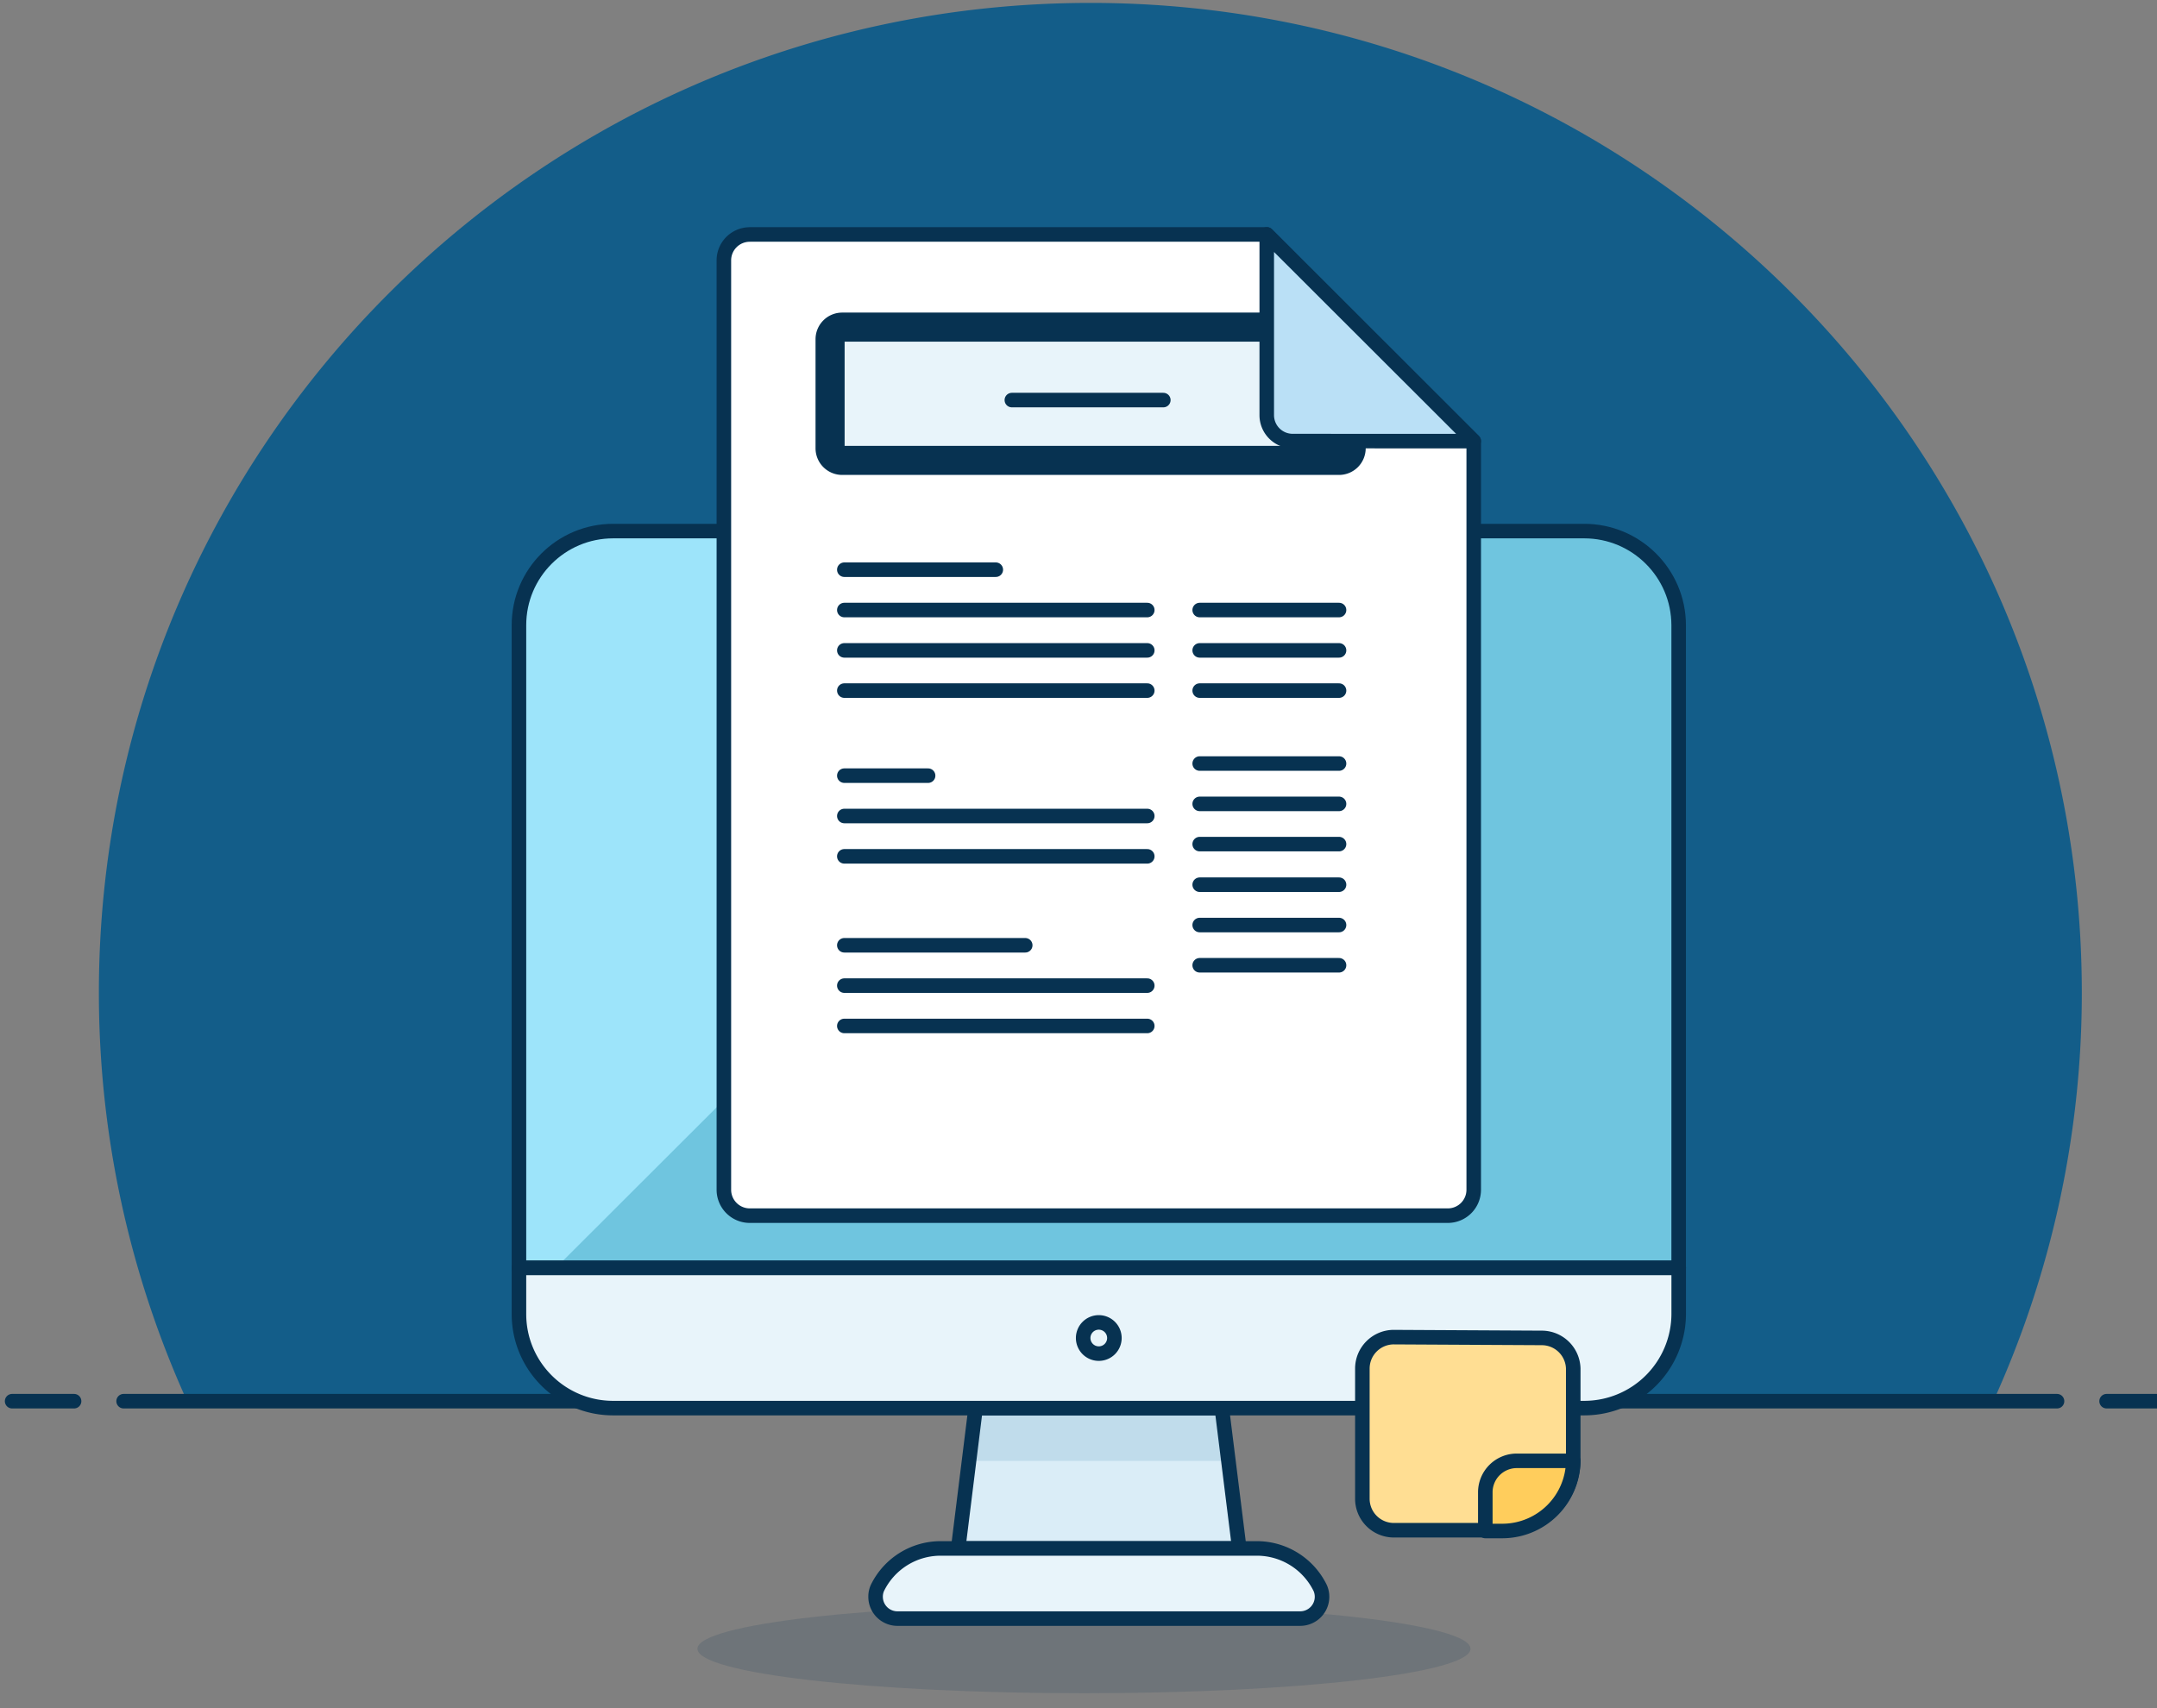
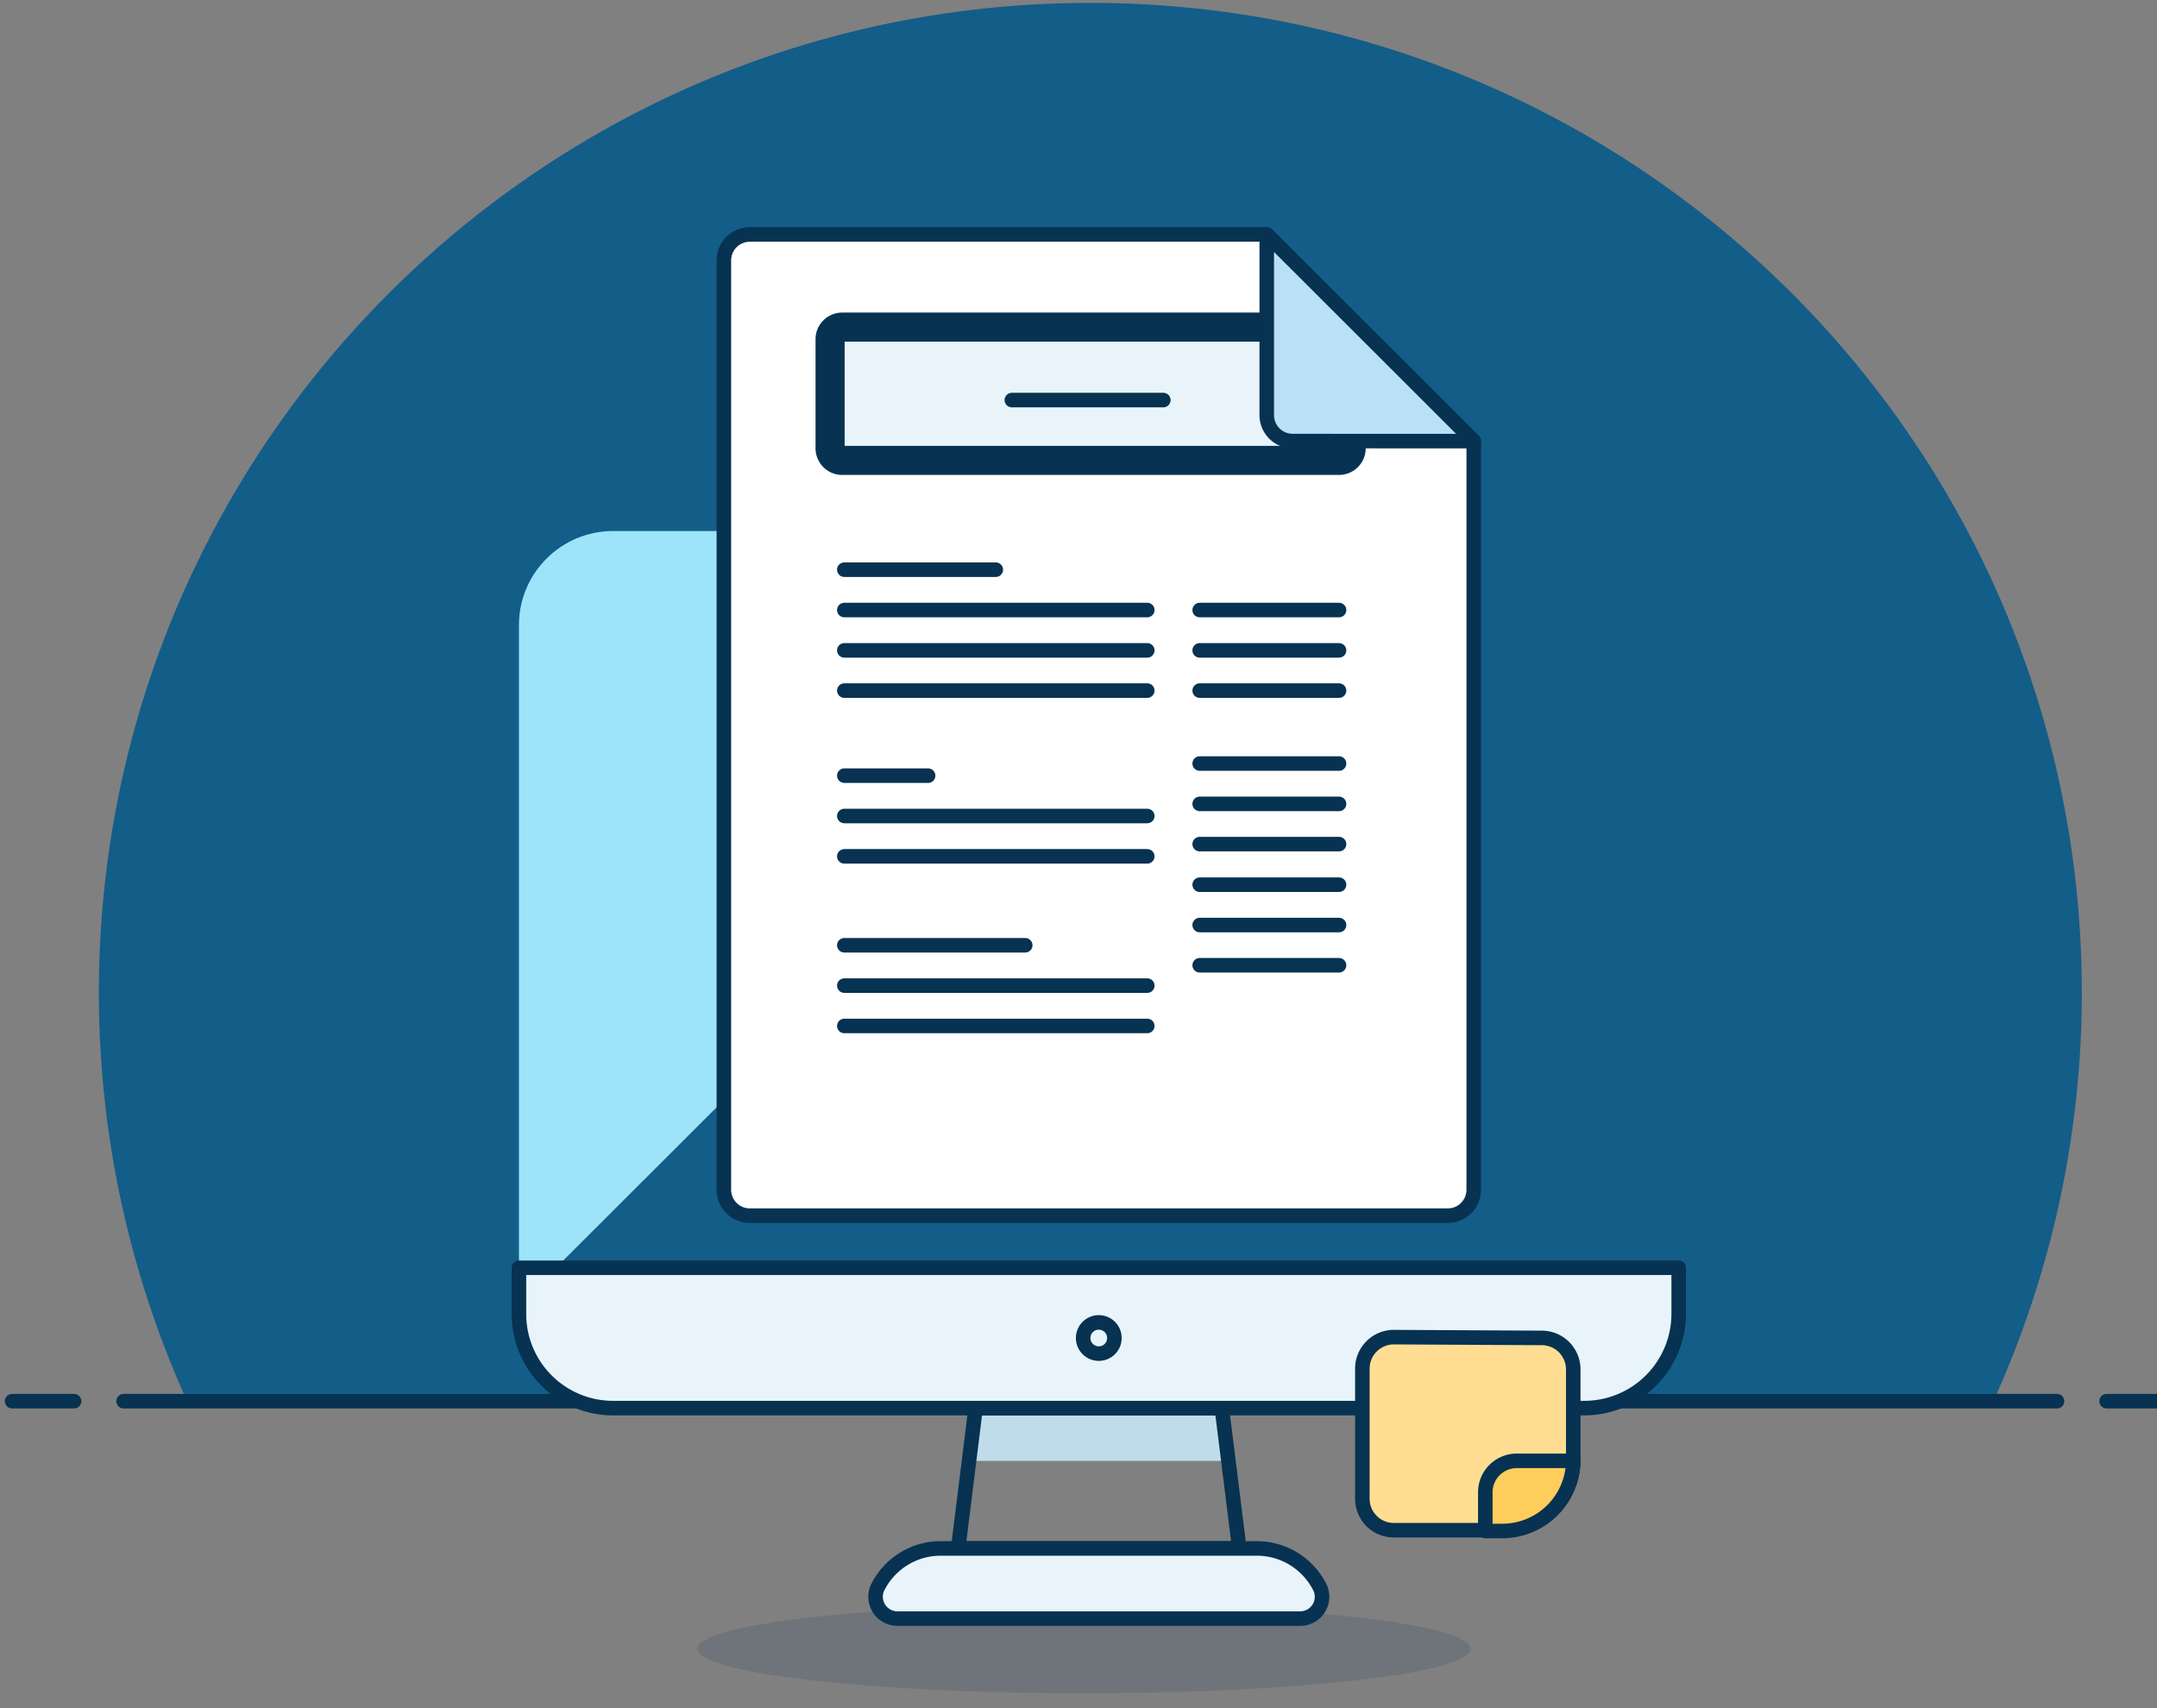
<svg xmlns="http://www.w3.org/2000/svg" xmlns:xlink="http://www.w3.org/1999/xlink" width="356" height="282">
  <rect width="100%" height="100%" fill="#808080" stroke="none" />
  <style>.B{fill:none}.C{stroke:#073251}.D{stroke-linejoin:round}.E{stroke-miterlimit:50}.F{stroke-width:2.4}.G{stroke-linecap:round}.H{fill:#e8f4fa}</style>
  <defs>
    <clipPath id="A">
      <path d="M16.32.48h327.273V231.3H16.32z" />
    </clipPath>
-     <path id="B" d="M277.055 103.2c-.024-8.584-7-15.53-15.594-15.53H101.2c-8.59 0-15.55 6.954-15.55 15.53v106.1h191.405z" />
    <path id="C" d="M261.465 232.446a15.59 15.59 0 0 0 15.595-15.53v-7.636H85.65v7.636c0 8.576 6.963 15.53 15.55 15.53z" />
    <path id="D" d="M254.454 220.86a5.196 5.196 0 0 1 5.2 5.063v15.1c-.07 6.37-5.225 11.514-11.598 11.583H230a5.194 5.194 0 0 1-5.15-5.234v-21.45c0-2.847 2.298-5.167 5.15-5.192z" />
    <path id="E" d="M259.66 241.15a11.72 11.72 0 0 1-11.598 11.583h-2.92v-6.435a5.194 5.194 0 0 1 5.2-5.148z" />
  </defs>
  <g clip-path="url(#A)">
    <path fill="#135d89" d="M343.593 163.89C343.58 73.633 270.313.468 179.94.48S16.308 73.662 16.32 163.918c0 23.243 4.966 46.212 14.564 67.384h298.104a162.745 162.745 0 0 0 14.605-67.413" />
  </g>
  <path d="M20.4 231.303h319.1m-337.5 0h10.227m335.453 0h10.227" class="B C D E F G" />
  <path fill="#073251" fill-opacity=".15" d="M178.895 264.84c35.227 0 63.8 3.285 63.8 7.334s-28.563 7.338-63.8 7.338-63.785-3.285-63.785-7.338 28.56-7.334 63.785-7.334" />
  <use xlink:href="#B" fill="#6fc5df" />
  <path fill="#9de4fa" d="M213.524 87.66H101.2c-8.59 0-15.55 6.954-15.55 15.53v106.1h6.095z" />
-   <path fill="#daedf7" d="M204.54 255.616h-46.4l2.876-23.166h40.64z" />
+   <path fill="#daedf7" d="M204.54 255.616h-46.4h40.64z" />
  <path fill="#c0dceb" d="M202.743 241.156H159.96l1.072-8.706h40.635z" />
  <path d="M204.54 255.616h-46.4l2.876-23.166h40.64z" class="B C D E F" />
  <path d="M214.555 267.193H148.15a3.604 3.604 0 0 1-3.64-3.571 3.52 3.52 0 0 1 .286-1.45 11.61 11.61 0 0 1 10.44-6.562h52.233a11.64 11.64 0 0 1 10.435 6.562 3.597 3.597 0 0 1-1.902 4.73 3.55 3.55 0 0 1-1.448.29" class="H" />
  <path d="M214.555 267.193H148.15a3.604 3.604 0 0 1-3.64-3.571 3.52 3.52 0 0 1 .286-1.45 11.61 11.61 0 0 1 10.44-6.562h52.233a11.64 11.64 0 0 1 10.435 6.562 3.597 3.597 0 0 1-1.902 4.73 3.55 3.55 0 0 1-1.448.29z" class="B C D E F" />
  <use xlink:href="#C" class="H" />
  <g class="B C D E F">
    <use xlink:href="#C" />
    <use xlink:href="#B" />
    <path d="M181.347 218.3a2.575 2.575 0 0 1 2.578 2.574 2.575 2.575 0 0 1-5.155 0 2.575 2.575 0 0 1 2.577-2.574z" />
  </g>
  <use xlink:href="#D" fill="#ffde93" />
  <use xlink:href="#D" class="B C D E F" />
  <use xlink:href="#E" fill="#ffcd5c" />
  <use xlink:href="#E" class="B C D E F" />
  <path fill="#fff" d="M123.712 38.7h85.4l34.118 34.11v123.594a4.277 4.277 0 0 1-4.28 4.274H123.713a4.279 4.279 0 0 1-4.242-4.24V42.946a4.273 4.273 0 0 1 4.242-4.237" />
  <g class="B C D E F">
    <path d="M123.712 38.7h85.4l34.118 34.11v123.594a4.277 4.277 0 0 1-4.28 4.274H123.713a4.279 4.279 0 0 1-4.242-4.24V42.946a4.273 4.273 0 0 1 4.242-4.237z" />
    <path d="M139.35 94.043h25m-25 34h13.828m-13.828 28h29.858m-29.858-55.34h50m8.65 0h23m-23 25.34h23m-23 20h23m-81.65-11.34h50m-50 28h50m-50-55.34h50m8.65 0h23m-23 25.34h23m-23 20h23m-81.65-38.7h50m8.65 0h23m-23 25.34h23m-23 20h23m-81.65-17.98h50m-50 28h50" class="G" />
  </g>
  <path d="M137 56a2 2 0 0 1 2-2h82a2 2 0 0 1 2 2v18a2 2 0 0 1-2 2h-82a2 2 0 0 1-2-2z" class="H" />
  <g class="B C E">
    <path stroke-width="4.8" d="M137 56a2 2 0 0 1 2-2h82a2 2 0 0 1 2 2v18a2 2 0 0 1-2 2h-82a2 2 0 0 1-2-2z" clip-path="url(&quot;#pyqib&quot;)" />
    <path d="M167 66.043h25" class="D F G" />
  </g>
  <path fill="#bae0f6" d="M243.225 72.82L209.07 38.7v29.837a4.277 4.277 0 0 0 4.242 4.274z" />
  <path d="M243.225 72.82L209.07 38.7v29.837a4.277 4.277 0 0 0 4.242 4.274z" class="B C D E F" />
</svg>